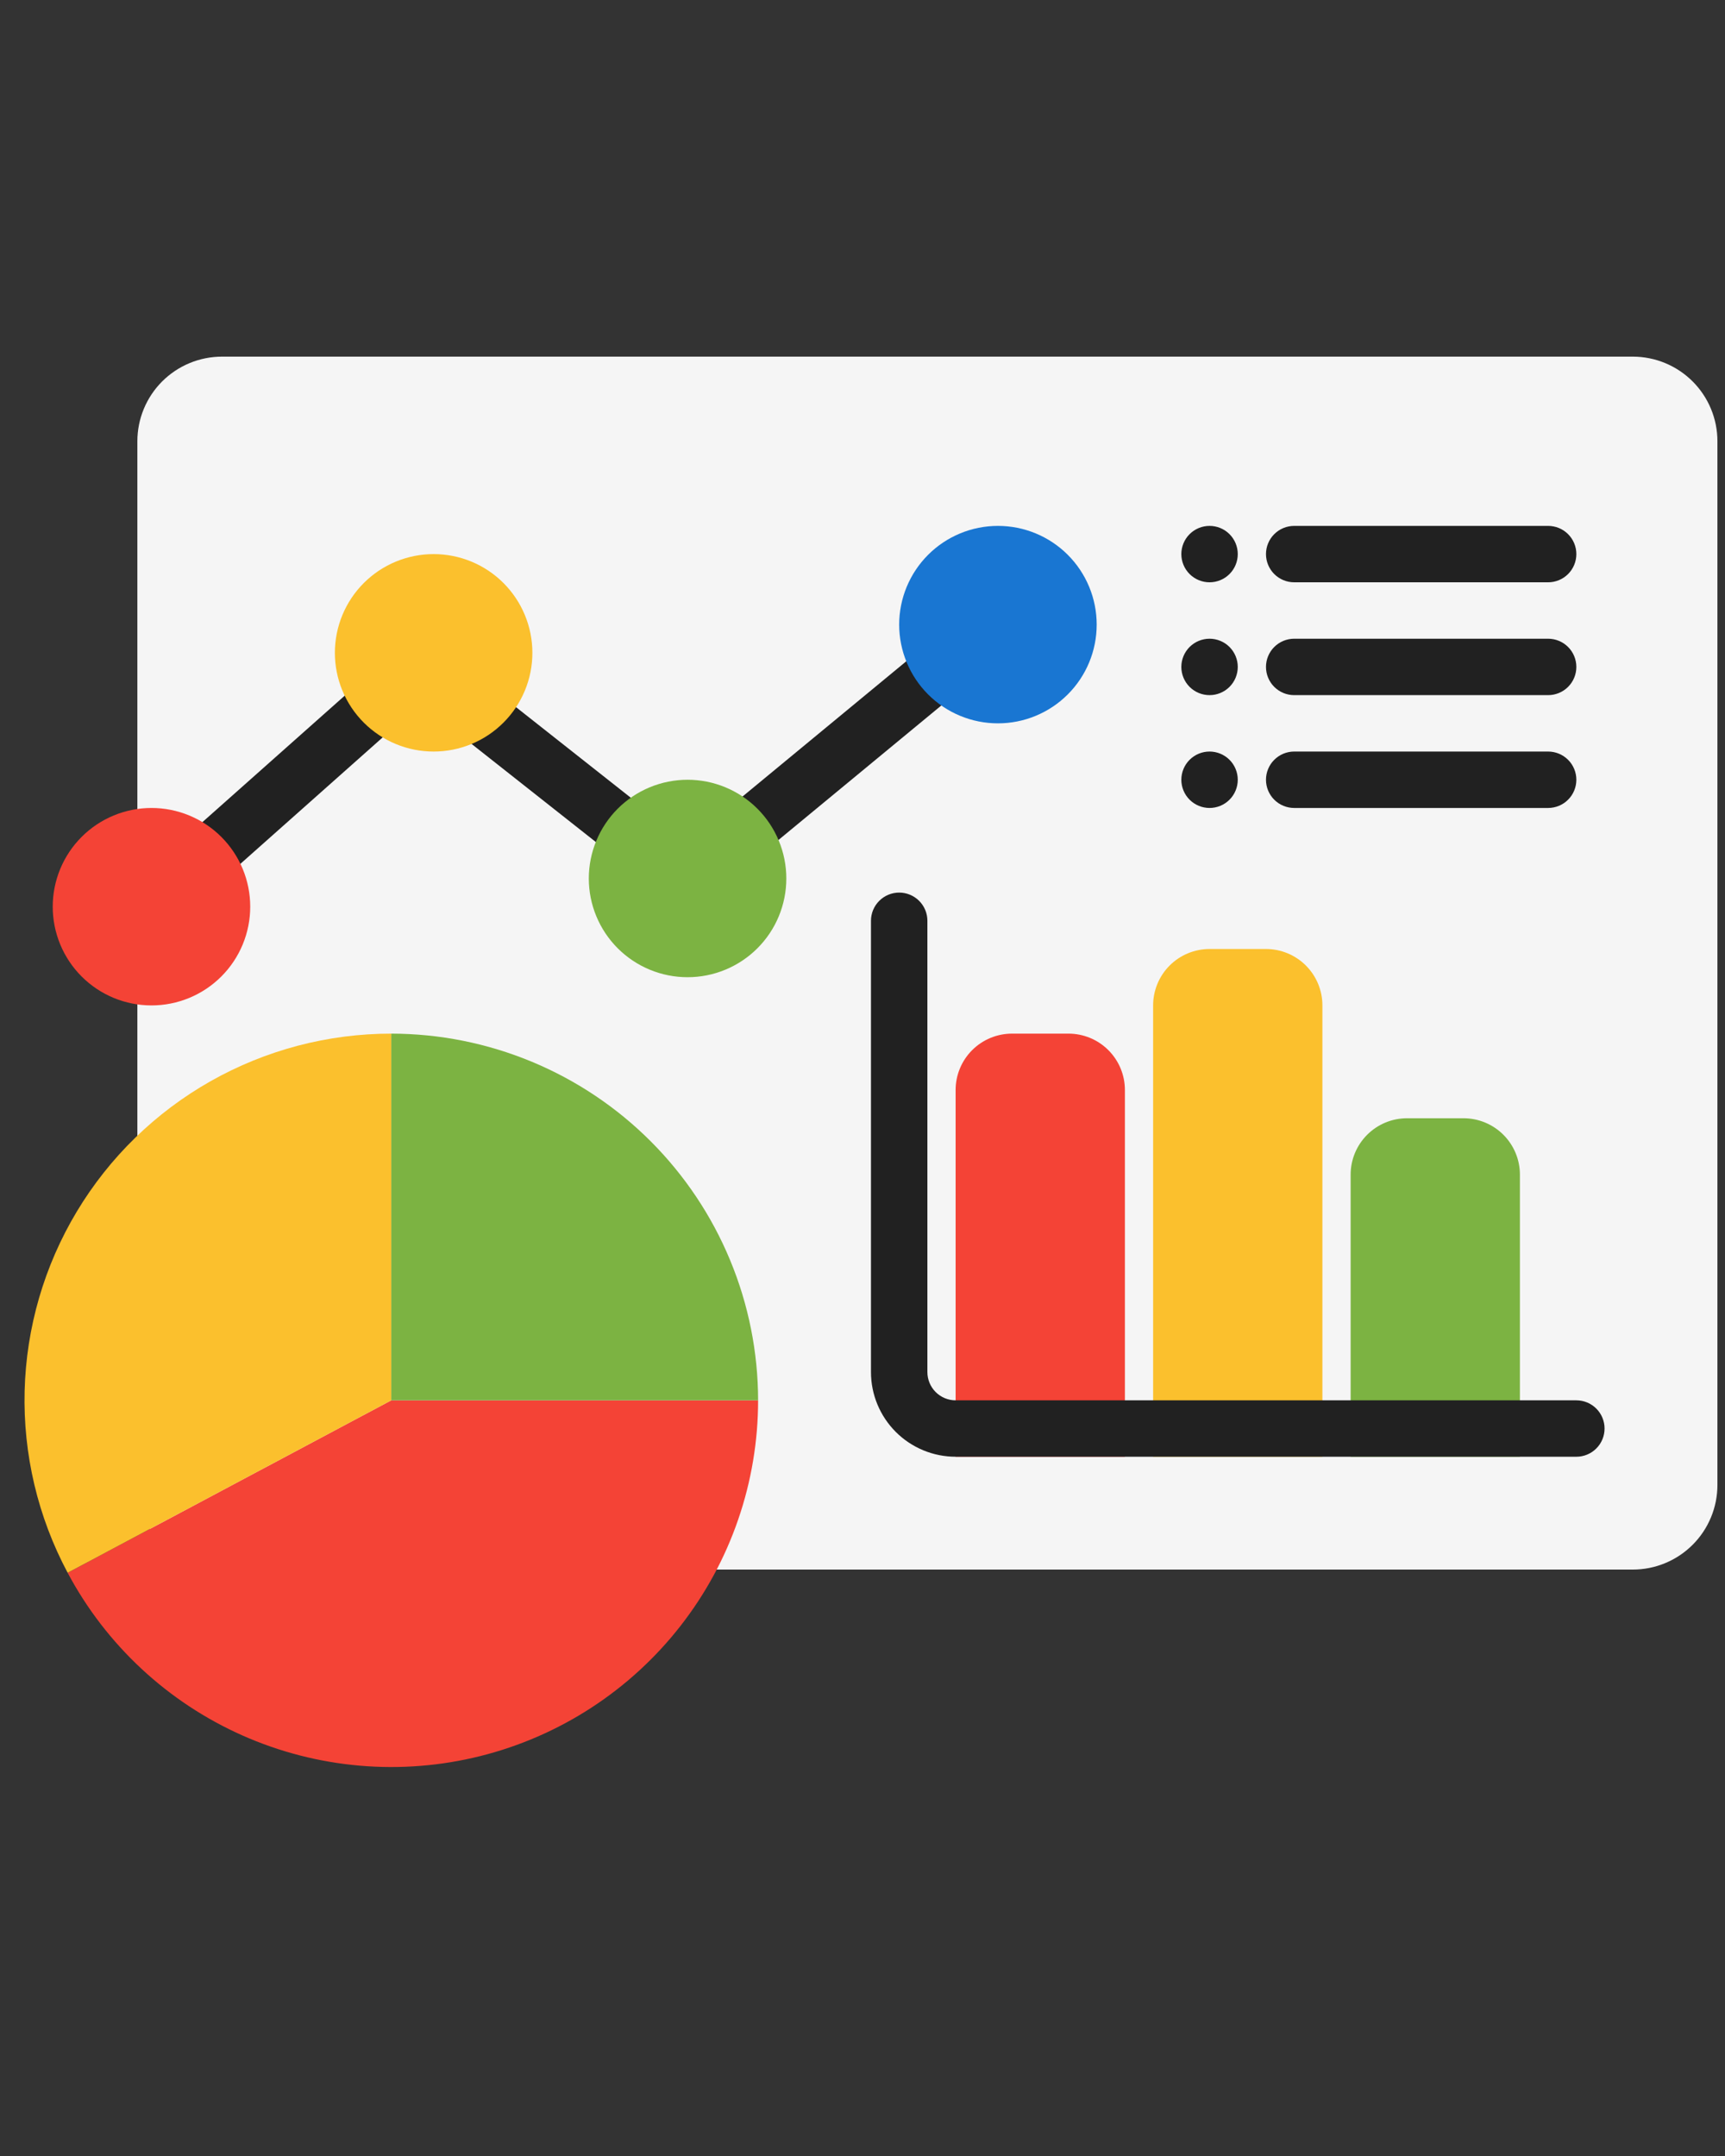
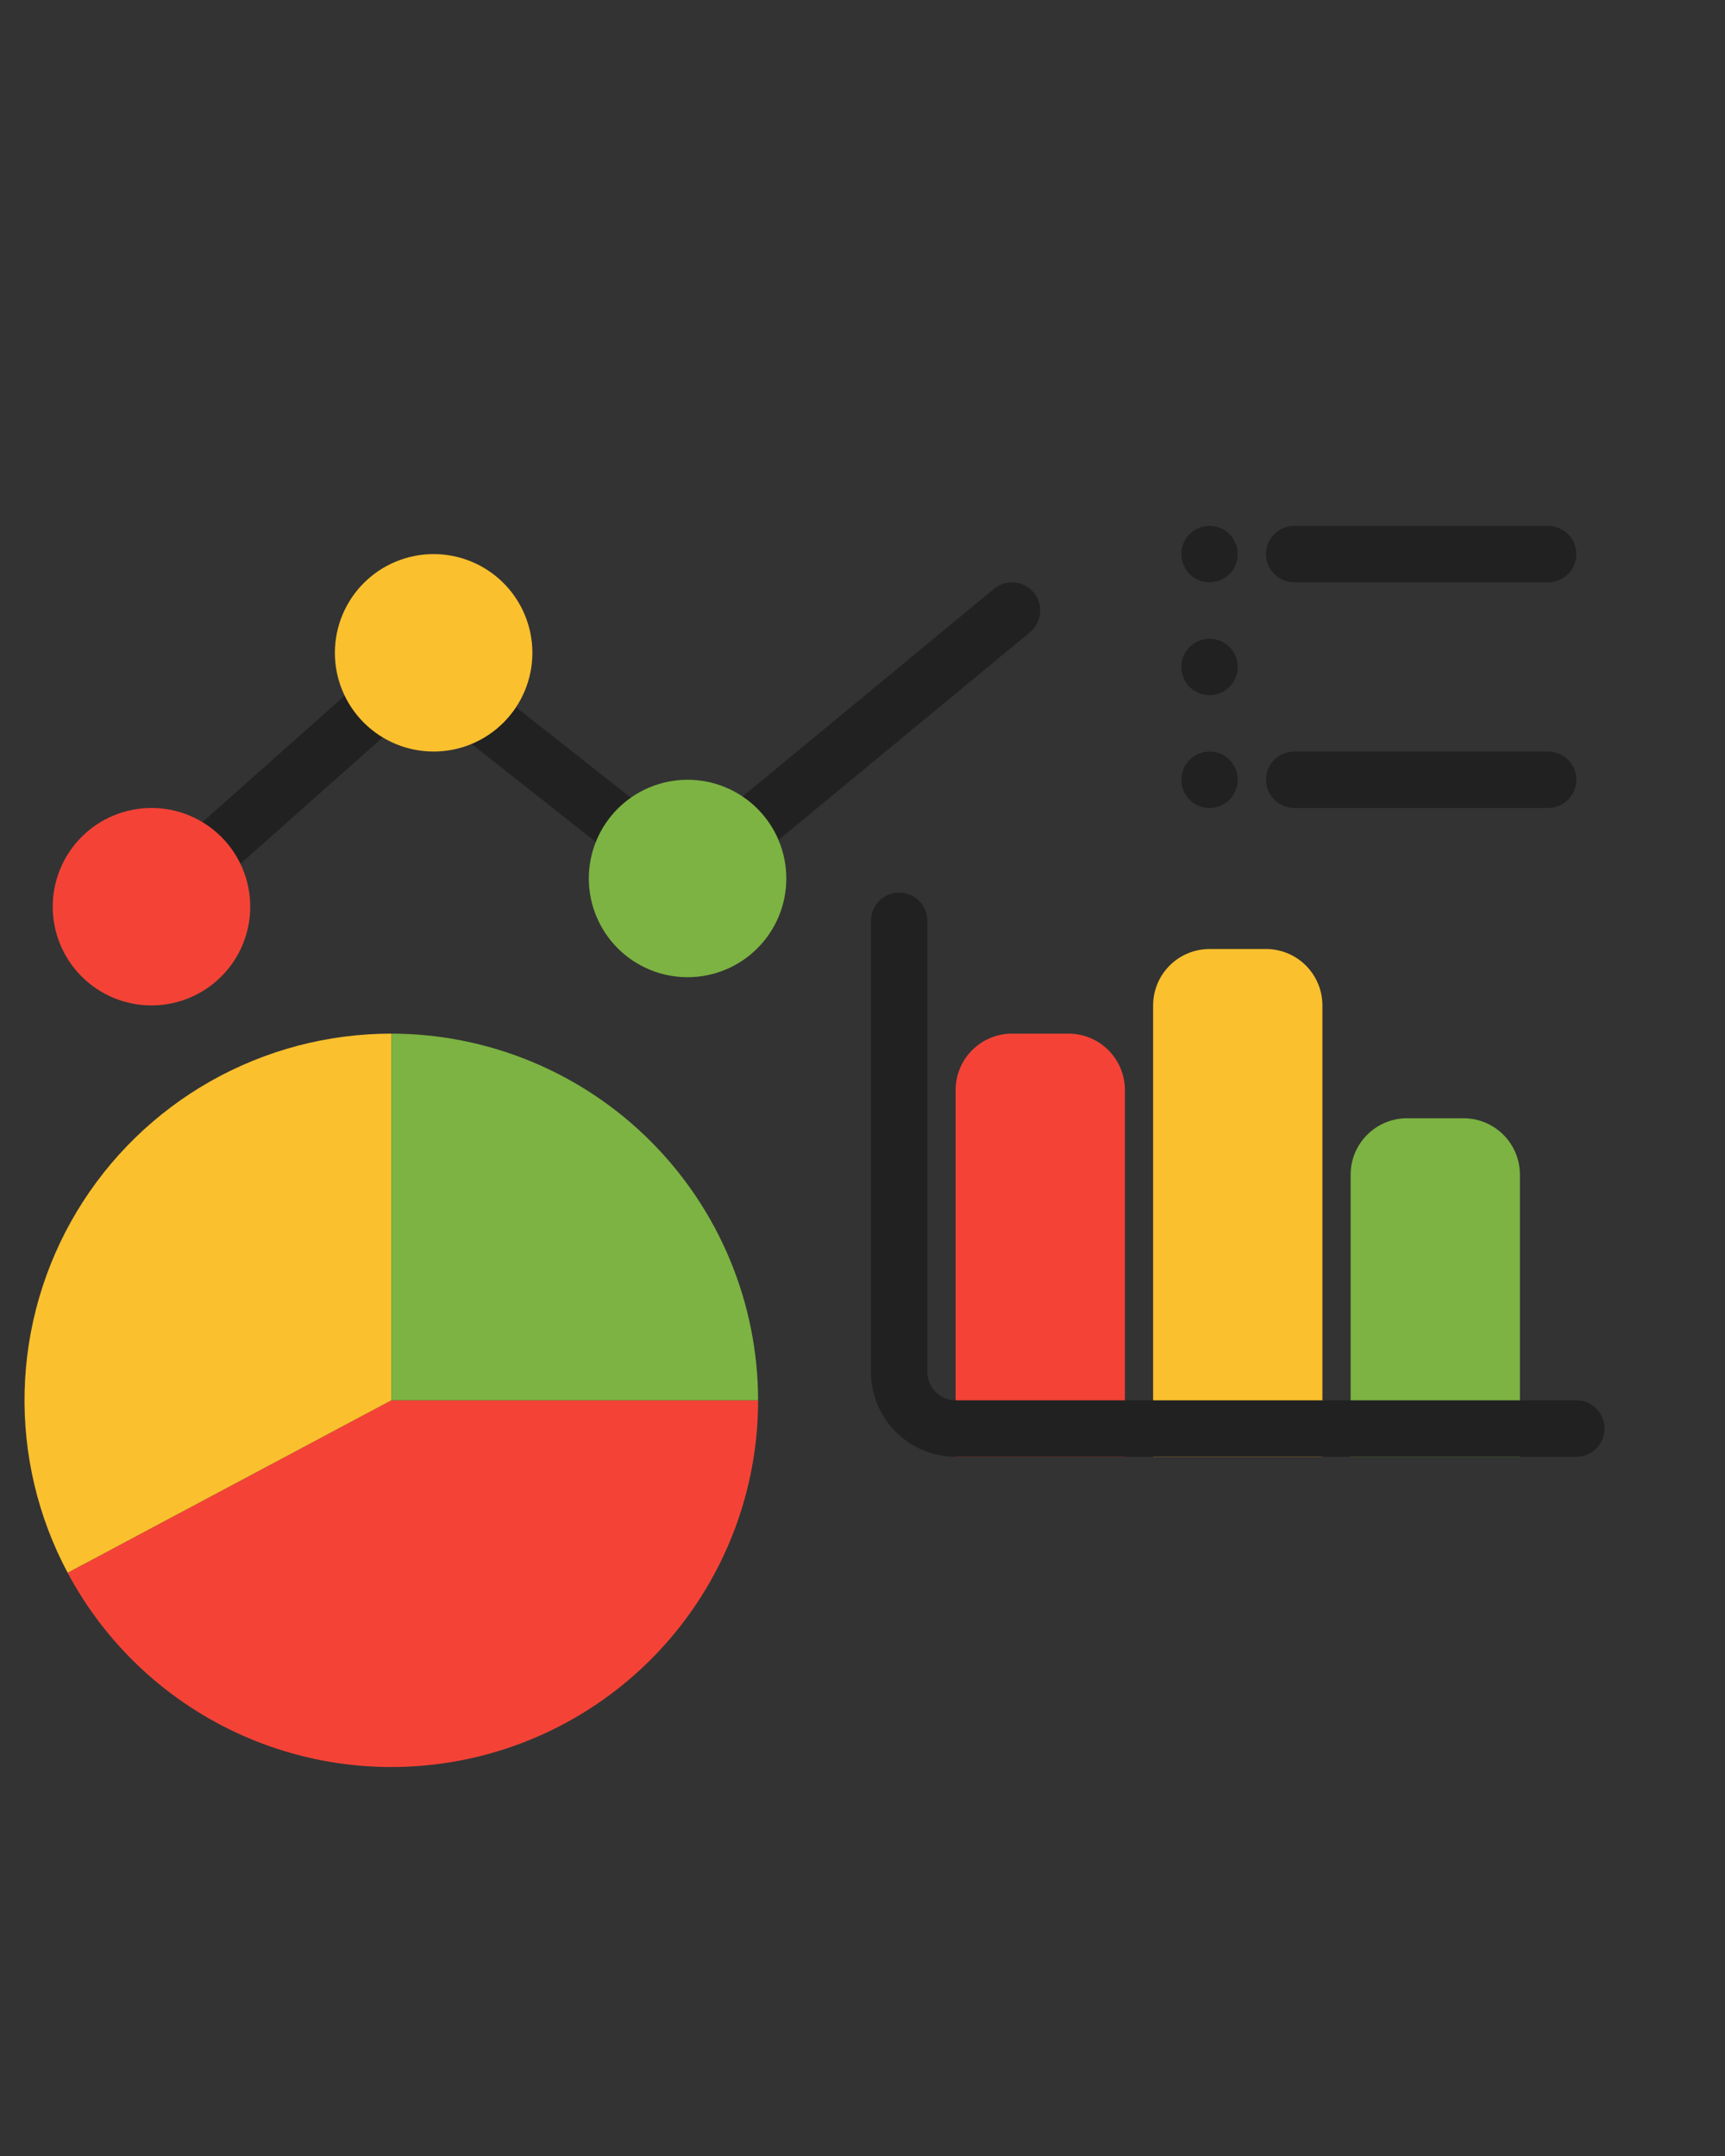
<svg xmlns="http://www.w3.org/2000/svg" width="1080" zoomAndPan="magnify" viewBox="0 0 810 1012.5" height="1350" preserveAspectRatio="xMidYMid meet" version="1.0">
  <rect x="0" y="0" width="810" height="1012.5" fill="#333333" stroke="none" />
  <defs>
    <clipPath id="122402596d">
-       <path d="M 64 167.484 L 807 167.484 L 807 738 L 64 738 Z M 64 167.484 " clip-rule="nonzero" />
-     </clipPath>
+       </clipPath>
  </defs>
  <g clip-path="url(#122402596d)">
    <path fill="#f5f5f5" d="M 104.25 167.484 L 766.695 167.484 C 767.996 167.484 769.297 167.551 770.594 167.676 C 771.887 167.805 773.172 167.996 774.449 168.25 C 775.727 168.504 776.988 168.82 778.234 169.195 C 779.48 169.574 780.703 170.012 781.906 170.512 C 783.109 171.008 784.285 171.566 785.434 172.18 C 786.582 172.793 787.695 173.461 788.777 174.184 C 789.859 174.906 790.906 175.68 791.91 176.508 C 792.918 177.332 793.883 178.207 794.801 179.125 C 795.723 180.047 796.594 181.008 797.422 182.016 C 798.246 183.023 799.02 184.066 799.746 185.148 C 800.469 186.23 801.137 187.344 801.75 188.492 C 802.363 189.641 802.918 190.816 803.418 192.02 C 803.914 193.223 804.355 194.445 804.73 195.691 C 805.109 196.938 805.426 198.195 805.68 199.473 C 805.934 200.75 806.125 202.035 806.25 203.332 C 806.379 204.625 806.441 205.926 806.441 207.227 L 806.441 697.363 C 806.441 698.664 806.379 699.961 806.25 701.258 C 806.125 702.551 805.934 703.836 805.68 705.113 C 805.426 706.391 805.109 707.652 804.73 708.898 C 804.355 710.145 803.914 711.367 803.418 712.57 C 802.918 713.773 802.363 714.945 801.75 716.094 C 801.137 717.242 800.469 718.359 799.746 719.441 C 799.02 720.523 798.246 721.566 797.422 722.574 C 796.594 723.578 795.723 724.543 794.801 725.461 C 793.883 726.383 792.918 727.254 791.91 728.082 C 790.906 728.906 789.859 729.68 788.777 730.406 C 787.695 731.129 786.582 731.797 785.434 732.41 C 784.285 733.023 783.109 733.578 781.906 734.078 C 780.703 734.574 779.48 735.012 778.234 735.391 C 776.988 735.77 775.727 736.086 774.449 736.34 C 773.172 736.594 771.887 736.781 770.594 736.91 C 769.297 737.039 767.996 737.102 766.695 737.102 L 104.25 737.102 C 102.945 737.102 101.648 737.039 100.352 736.91 C 99.059 736.781 97.77 736.594 96.496 736.34 C 95.219 736.086 93.957 735.77 92.711 735.391 C 91.465 735.012 90.242 734.574 89.039 734.078 C 87.836 733.578 86.66 733.023 85.512 732.41 C 84.363 731.797 83.25 731.129 82.168 730.406 C 81.086 729.68 80.039 728.906 79.035 728.082 C 78.027 727.254 77.062 726.383 76.145 725.461 C 75.223 724.543 74.352 723.578 73.523 722.574 C 72.699 721.566 71.926 720.523 71.199 719.441 C 70.477 718.359 69.809 717.242 69.195 716.094 C 68.582 714.945 68.027 713.773 67.527 712.57 C 67.031 711.367 66.59 710.145 66.215 708.898 C 65.836 707.652 65.52 706.391 65.266 705.113 C 65.012 703.836 64.82 702.551 64.695 701.258 C 64.566 699.961 64.504 698.664 64.504 697.363 L 64.504 207.227 C 64.504 205.926 64.566 204.625 64.695 203.332 C 64.82 202.035 65.012 200.75 65.266 199.473 C 65.52 198.195 65.836 196.938 66.215 195.691 C 66.59 194.445 67.031 193.223 67.527 192.02 C 68.027 190.816 68.582 189.641 69.195 188.492 C 69.809 187.344 70.477 186.23 71.199 185.148 C 71.926 184.066 72.699 183.023 73.523 182.016 C 74.352 181.008 75.223 180.047 76.145 179.125 C 77.062 178.207 78.027 177.332 79.035 176.508 C 80.039 175.68 81.086 174.906 82.168 174.184 C 83.25 173.461 84.363 172.793 85.512 172.18 C 86.66 171.566 87.836 171.008 89.039 170.512 C 90.242 170.012 91.465 169.574 92.711 169.195 C 93.957 168.82 95.219 168.504 96.496 168.25 C 97.77 167.996 99.059 167.805 100.352 167.676 C 101.648 167.551 102.945 167.484 104.25 167.484 Z M 104.25 167.484 " fill-opacity="1" fill-rule="nonzero" />
  </g>
  <path fill="#f44336" d="M 501.719 485.41 L 475.219 485.41 C 474.352 485.41 473.484 485.453 472.621 485.539 C 471.758 485.625 470.902 485.75 470.051 485.922 C 469.199 486.09 468.359 486.301 467.527 486.551 C 466.695 486.805 465.883 487.098 465.078 487.43 C 464.277 487.762 463.492 488.129 462.727 488.539 C 461.965 488.949 461.219 489.395 460.496 489.875 C 459.777 490.359 459.082 490.875 458.41 491.426 C 457.738 491.977 457.098 492.559 456.484 493.172 C 455.867 493.785 455.285 494.426 454.734 495.098 C 454.188 495.77 453.668 496.465 453.188 497.188 C 452.703 497.906 452.258 498.652 451.852 499.414 C 451.441 500.18 451.07 500.965 450.738 501.766 C 450.406 502.566 450.113 503.383 449.863 504.215 C 449.609 505.043 449.398 505.887 449.23 506.734 C 449.062 507.586 448.934 508.445 448.848 509.309 C 448.766 510.172 448.723 511.039 448.723 511.906 L 448.723 684.113 L 528.215 684.113 L 528.215 511.906 C 528.215 511.039 528.172 510.172 528.086 509.309 C 528.004 508.445 527.875 507.586 527.707 506.734 C 527.535 505.887 527.324 505.043 527.074 504.215 C 526.82 503.383 526.531 502.566 526.199 501.766 C 525.867 500.965 525.496 500.18 525.086 499.414 C 524.676 498.652 524.23 497.906 523.75 497.188 C 523.266 496.465 522.75 495.77 522.199 495.098 C 521.648 494.426 521.066 493.785 520.453 493.172 C 519.84 492.559 519.199 491.977 518.527 491.426 C 517.855 490.875 517.16 490.359 516.438 489.875 C 515.719 489.395 514.973 488.949 514.207 488.539 C 513.441 488.129 512.66 487.762 511.859 487.43 C 511.055 487.098 510.238 486.805 509.41 486.551 C 508.578 486.301 507.738 486.09 506.887 485.922 C 506.035 485.75 505.18 485.625 504.316 485.539 C 503.449 485.453 502.586 485.41 501.719 485.41 Z M 501.719 485.41 " fill-opacity="1" fill-rule="nonzero" />
  <path fill="#fbc02d" d="M 594.461 445.672 L 567.961 445.672 C 567.094 445.672 566.227 445.715 565.363 445.797 C 564.5 445.883 563.645 446.012 562.793 446.18 C 561.941 446.348 561.102 446.559 560.27 446.812 C 559.441 447.062 558.625 447.355 557.82 447.688 C 557.02 448.02 556.238 448.391 555.473 448.801 C 554.707 449.207 553.961 449.652 553.242 450.137 C 552.52 450.617 551.824 451.133 551.152 451.684 C 550.48 452.234 549.84 452.816 549.227 453.43 C 548.613 454.043 548.031 454.688 547.48 455.355 C 546.93 456.027 546.41 456.723 545.93 457.445 C 545.449 458.168 545.004 458.91 544.594 459.676 C 544.184 460.441 543.812 461.223 543.48 462.027 C 543.148 462.828 542.855 463.645 542.605 464.473 C 542.352 465.305 542.145 466.145 541.973 466.996 C 541.805 467.848 541.676 468.703 541.59 469.566 C 541.508 470.43 541.465 471.297 541.465 472.164 L 541.465 684.113 L 620.957 684.113 L 620.957 472.164 C 620.957 471.297 620.914 470.43 620.832 469.566 C 620.746 468.703 620.617 467.848 620.449 466.996 C 620.277 466.145 620.07 465.305 619.816 464.473 C 619.566 463.645 619.273 462.828 618.941 462.027 C 618.609 461.223 618.238 460.441 617.828 459.676 C 617.418 458.91 616.973 458.168 616.492 457.445 C 616.012 456.723 615.492 456.027 614.941 455.355 C 614.391 454.688 613.809 454.043 613.195 453.43 C 612.582 452.816 611.941 452.234 611.27 451.684 C 610.598 451.133 609.902 450.617 609.18 450.137 C 608.461 449.652 607.715 449.207 606.949 448.801 C 606.184 448.391 605.402 448.02 604.602 447.688 C 603.797 447.355 602.98 447.062 602.152 446.812 C 601.32 446.559 600.48 446.348 599.629 446.18 C 598.777 446.012 597.922 445.883 597.059 445.797 C 596.195 445.715 595.328 445.672 594.461 445.672 Z M 594.461 445.672 " fill-opacity="1" fill-rule="nonzero" />
  <path fill="#7cb342" d="M 687.203 525.152 L 660.703 525.152 C 659.836 525.152 658.973 525.195 658.105 525.281 C 657.242 525.363 656.387 525.492 655.535 525.66 C 654.684 525.832 653.844 526.039 653.012 526.293 C 652.184 526.543 651.367 526.836 650.562 527.168 C 649.762 527.5 648.98 527.871 648.215 528.281 C 647.449 528.688 646.703 529.137 645.984 529.617 C 645.262 530.098 644.566 530.613 643.895 531.164 C 643.223 531.715 642.582 532.297 641.969 532.91 C 641.355 533.523 640.773 534.168 640.223 534.84 C 639.672 535.508 639.156 536.203 638.672 536.926 C 638.191 537.648 637.746 538.391 637.336 539.156 C 636.926 539.922 636.555 540.707 636.223 541.508 C 635.891 542.309 635.602 543.125 635.348 543.953 C 635.098 544.785 634.887 545.625 634.715 546.477 C 634.547 547.328 634.418 548.184 634.336 549.047 C 634.25 549.914 634.207 550.777 634.207 551.645 L 634.207 684.113 L 713.699 684.113 L 713.699 551.645 C 713.699 550.777 713.656 549.914 713.574 549.047 C 713.488 548.184 713.359 547.328 713.191 546.477 C 713.023 545.625 712.812 544.785 712.559 543.953 C 712.309 543.125 712.016 542.309 711.684 541.508 C 711.352 540.707 710.98 539.922 710.57 539.156 C 710.164 538.391 709.715 537.648 709.234 536.926 C 708.754 536.203 708.234 535.508 707.688 534.84 C 707.137 534.168 706.555 533.523 705.938 532.91 C 705.324 532.297 704.684 531.715 704.012 531.164 C 703.34 530.613 702.645 530.098 701.926 529.617 C 701.203 529.137 700.457 528.688 699.695 528.281 C 698.93 527.871 698.145 527.5 697.344 527.168 C 696.539 526.836 695.727 526.543 694.895 526.293 C 694.062 526.039 693.223 525.832 692.371 525.66 C 691.52 525.492 690.664 525.363 689.801 525.281 C 688.938 525.195 688.07 525.152 687.203 525.152 Z M 687.203 525.152 " fill-opacity="1" fill-rule="nonzero" />
  <path fill="#212121" d="M 485.434 278.273 C 484.879 277.602 484.266 276.992 483.59 276.445 C 482.918 275.895 482.195 275.414 481.426 275.008 C 480.66 274.602 479.859 274.273 479.023 274.023 C 478.191 273.773 477.344 273.609 476.477 273.523 C 475.609 273.441 474.746 273.445 473.879 273.535 C 473.016 273.621 472.164 273.793 471.332 274.051 C 470.504 274.305 469.703 274.641 468.938 275.051 C 468.172 275.465 467.453 275.945 466.785 276.5 L 322.668 395.527 L 205.199 302.801 C 204.594 302.324 203.949 301.902 203.27 301.539 C 202.59 301.172 201.883 300.871 201.152 300.629 C 200.418 300.387 199.668 300.211 198.906 300.102 C 198.141 299.988 197.375 299.945 196.602 299.969 C 195.832 299.992 195.066 300.082 194.312 300.238 C 193.555 300.391 192.82 300.613 192.102 300.898 C 191.383 301.184 190.695 301.527 190.039 301.93 C 189.383 302.336 188.766 302.793 188.188 303.305 L 68.945 409.281 C 68.324 409.867 67.762 410.504 67.262 411.199 C 66.762 411.895 66.336 412.629 65.977 413.406 C 65.621 414.184 65.344 414.984 65.141 415.816 C 64.938 416.648 64.82 417.488 64.781 418.344 C 64.742 419.199 64.785 420.047 64.914 420.895 C 65.039 421.738 65.246 422.562 65.531 423.371 C 65.816 424.176 66.18 424.945 66.613 425.684 C 67.047 426.418 67.551 427.105 68.117 427.742 C 68.688 428.383 69.312 428.961 69.992 429.48 C 70.672 429.996 71.395 430.445 72.16 430.824 C 72.93 431.199 73.727 431.5 74.551 431.727 C 75.375 431.949 76.215 432.09 77.066 432.152 C 77.918 432.215 78.77 432.195 79.621 432.09 C 80.469 431.988 81.301 431.805 82.113 431.539 C 82.926 431.277 83.707 430.938 84.453 430.523 C 85.199 430.105 85.902 429.625 86.555 429.074 L 197.496 330.473 L 314.648 422.953 C 315.238 423.422 315.863 423.832 316.523 424.191 C 317.184 424.551 317.871 424.852 318.582 425.094 C 319.293 425.34 320.02 425.52 320.762 425.637 C 321.504 425.754 322.254 425.812 323.004 425.801 C 323.758 425.793 324.5 425.723 325.242 425.586 C 325.98 425.449 326.703 425.25 327.41 424.992 C 328.117 424.734 328.793 424.418 329.445 424.043 C 330.098 423.668 330.715 423.238 331.293 422.762 L 483.656 296.914 C 484.324 296.359 484.938 295.746 485.484 295.074 C 486.035 294.398 486.516 293.68 486.922 292.91 C 487.328 292.145 487.656 291.344 487.906 290.512 C 488.156 289.676 488.324 288.828 488.406 287.961 C 488.488 287.098 488.488 286.23 488.398 285.367 C 488.312 284.5 488.141 283.652 487.883 282.824 C 487.629 281.992 487.297 281.191 486.883 280.426 C 486.473 279.66 485.988 278.945 485.434 278.273 Z M 485.434 278.273 " fill-opacity="1" fill-rule="nonzero" />
  <path fill="#212121" d="M 726.949 273.461 L 607.707 273.461 C 606.84 273.461 605.977 273.375 605.125 273.207 C 604.27 273.035 603.441 272.785 602.637 272.453 C 601.836 272.121 601.07 271.711 600.348 271.23 C 599.625 270.746 598.957 270.195 598.34 269.582 C 597.727 268.965 597.176 268.297 596.691 267.574 C 596.211 266.852 595.801 266.086 595.469 265.285 C 595.137 264.48 594.883 263.652 594.715 262.797 C 594.543 261.945 594.461 261.086 594.461 260.215 C 594.461 259.344 594.543 258.484 594.715 257.629 C 594.883 256.777 595.137 255.949 595.469 255.145 C 595.801 254.34 596.211 253.578 596.691 252.855 C 597.176 252.133 597.727 251.461 598.34 250.848 C 598.957 250.23 599.625 249.684 600.348 249.199 C 601.07 248.715 601.836 248.309 602.637 247.977 C 603.441 247.645 604.27 247.391 605.125 247.223 C 605.977 247.051 606.84 246.969 607.707 246.969 L 726.949 246.969 C 727.82 246.969 728.68 247.051 729.535 247.223 C 730.387 247.391 731.215 247.645 732.02 247.977 C 732.824 248.309 733.586 248.715 734.309 249.199 C 735.035 249.684 735.703 250.23 736.316 250.848 C 736.934 251.461 737.48 252.133 737.965 252.855 C 738.449 253.578 738.855 254.34 739.191 255.145 C 739.523 255.949 739.773 256.777 739.945 257.629 C 740.113 258.484 740.199 259.344 740.199 260.215 C 740.199 261.086 740.113 261.945 739.945 262.797 C 739.773 263.652 739.523 264.48 739.191 265.285 C 738.855 266.086 738.449 266.852 737.965 267.574 C 737.48 268.297 736.934 268.965 736.316 269.582 C 735.703 270.195 735.035 270.746 734.309 271.23 C 733.586 271.711 732.824 272.121 732.02 272.453 C 731.215 272.785 730.387 273.035 729.535 273.207 C 728.68 273.375 727.82 273.461 726.949 273.461 Z M 726.949 273.461 " fill-opacity="1" fill-rule="nonzero" />
  <path fill="#212121" d="M 581.211 260.215 C 581.211 261.086 581.125 261.945 580.957 262.797 C 580.785 263.652 580.535 264.48 580.203 265.285 C 579.871 266.086 579.461 266.852 578.977 267.574 C 578.496 268.297 577.945 268.965 577.332 269.582 C 576.715 270.195 576.047 270.746 575.324 271.23 C 574.598 271.711 573.836 272.121 573.031 272.453 C 572.227 272.785 571.398 273.035 570.547 273.207 C 569.695 273.375 568.832 273.461 567.961 273.461 C 567.094 273.461 566.23 273.375 565.379 273.207 C 564.523 273.035 563.695 272.785 562.891 272.453 C 562.09 272.121 561.324 271.711 560.602 271.23 C 559.879 270.746 559.207 270.195 558.594 269.582 C 557.977 268.965 557.43 268.297 556.945 267.574 C 556.461 266.852 556.055 266.086 555.723 265.285 C 555.387 264.48 555.137 263.652 554.969 262.797 C 554.797 261.945 554.715 261.086 554.715 260.215 C 554.715 259.344 554.797 258.484 554.969 257.629 C 555.137 256.777 555.387 255.949 555.723 255.145 C 556.055 254.34 556.461 253.578 556.945 252.855 C 557.43 252.133 557.977 251.461 558.594 250.848 C 559.207 250.23 559.879 249.684 560.602 249.199 C 561.324 248.715 562.09 248.309 562.891 247.977 C 563.695 247.645 564.523 247.391 565.379 247.223 C 566.23 247.051 567.094 246.969 567.961 246.969 C 568.832 246.969 569.695 247.051 570.547 247.223 C 571.398 247.391 572.227 247.645 573.031 247.977 C 573.836 248.309 574.598 248.715 575.324 249.199 C 576.047 249.684 576.715 250.23 577.332 250.848 C 577.945 251.461 578.496 252.133 578.977 252.855 C 579.461 253.578 579.871 254.34 580.203 255.145 C 580.535 255.949 580.785 256.777 580.957 257.629 C 581.125 258.484 581.211 259.344 581.211 260.215 Z M 581.211 260.215 " fill-opacity="1" fill-rule="nonzero" />
-   <path fill="#212121" d="M 726.949 326.449 L 607.707 326.449 C 606.84 326.449 605.977 326.363 605.125 326.195 C 604.27 326.023 603.441 325.773 602.637 325.441 C 601.836 325.105 601.07 324.699 600.348 324.215 C 599.625 323.734 598.957 323.184 598.34 322.57 C 597.727 321.953 597.176 321.285 596.691 320.562 C 596.211 319.84 595.801 319.074 595.469 318.27 C 595.137 317.469 594.883 316.641 594.715 315.785 C 594.543 314.934 594.461 314.07 594.461 313.203 C 594.461 312.332 594.543 311.469 594.715 310.617 C 594.883 309.766 595.137 308.938 595.469 308.133 C 595.801 307.328 596.211 306.566 596.691 305.844 C 597.176 305.117 597.727 304.449 598.34 303.836 C 598.957 303.219 599.625 302.672 600.348 302.188 C 601.07 301.703 601.836 301.297 602.637 300.965 C 603.441 300.629 604.27 300.379 605.125 300.211 C 605.977 300.039 606.84 299.953 607.707 299.953 L 726.949 299.953 C 727.82 299.953 728.68 300.039 729.535 300.211 C 730.387 300.379 731.215 300.629 732.02 300.965 C 732.824 301.297 733.586 301.703 734.309 302.188 C 735.035 302.672 735.703 303.219 736.316 303.836 C 736.934 304.449 737.48 305.117 737.965 305.844 C 738.449 306.566 738.855 307.328 739.191 308.133 C 739.523 308.938 739.773 309.766 739.945 310.617 C 740.113 311.469 740.199 312.332 740.199 313.203 C 740.199 314.07 740.113 314.934 739.945 315.785 C 739.773 316.641 739.523 317.469 739.191 318.27 C 738.855 319.074 738.449 319.84 737.965 320.562 C 737.48 321.285 736.934 321.953 736.316 322.57 C 735.703 323.184 735.035 323.734 734.309 324.215 C 733.586 324.699 732.824 325.105 732.02 325.441 C 731.215 325.773 730.387 326.023 729.535 326.195 C 728.68 326.363 727.82 326.449 726.949 326.449 Z M 726.949 326.449 " fill-opacity="1" fill-rule="nonzero" />
  <path fill="#212121" d="M 726.949 379.438 L 607.707 379.438 C 606.84 379.438 605.977 379.352 605.125 379.18 C 604.27 379.012 603.441 378.762 602.637 378.43 C 601.836 378.094 601.07 377.688 600.348 377.203 C 599.625 376.719 598.957 376.172 598.34 375.555 C 597.727 374.941 597.176 374.273 596.691 373.551 C 596.211 372.824 595.801 372.062 595.469 371.258 C 595.137 370.453 594.883 369.625 594.715 368.773 C 594.543 367.922 594.461 367.059 594.461 366.188 C 594.461 365.32 594.543 364.457 594.715 363.605 C 594.883 362.75 595.137 361.922 595.469 361.121 C 595.801 360.316 596.211 359.555 596.691 358.828 C 597.176 358.105 597.727 357.438 598.34 356.824 C 598.957 356.207 599.625 355.656 600.348 355.176 C 601.07 354.691 601.836 354.285 602.637 353.949 C 603.441 353.617 604.27 353.367 605.125 353.195 C 605.977 353.027 606.84 352.941 607.707 352.941 L 726.949 352.941 C 727.82 352.941 728.68 353.027 729.535 353.195 C 730.387 353.367 731.215 353.617 732.02 353.949 C 732.824 354.285 733.586 354.691 734.309 355.176 C 735.035 355.656 735.703 356.207 736.316 356.824 C 736.934 357.438 737.48 358.105 737.965 358.828 C 738.449 359.555 738.855 360.316 739.191 361.121 C 739.523 361.922 739.773 362.75 739.945 363.605 C 740.113 364.457 740.199 365.32 740.199 366.188 C 740.199 367.059 740.113 367.922 739.945 368.773 C 739.773 369.625 739.523 370.453 739.191 371.258 C 738.855 372.062 738.449 372.824 737.965 373.551 C 737.48 374.273 736.934 374.941 736.316 375.555 C 735.703 376.172 735.035 376.719 734.309 377.203 C 733.586 377.688 732.824 378.094 732.02 378.43 C 731.215 378.762 730.387 379.012 729.535 379.18 C 728.68 379.352 727.82 379.438 726.949 379.438 Z M 726.949 379.438 " fill-opacity="1" fill-rule="nonzero" />
  <path fill="#212121" d="M 581.211 313.203 C 581.211 314.07 581.125 314.934 580.957 315.785 C 580.785 316.641 580.535 317.469 580.203 318.27 C 579.871 319.074 579.461 319.84 578.977 320.562 C 578.496 321.285 577.945 321.953 577.332 322.57 C 576.715 323.184 576.047 323.734 575.324 324.215 C 574.598 324.699 573.836 325.105 573.031 325.441 C 572.227 325.773 571.398 326.023 570.547 326.195 C 569.695 326.363 568.832 326.449 567.961 326.449 C 567.094 326.449 566.23 326.363 565.379 326.195 C 564.523 326.023 563.695 325.773 562.891 325.441 C 562.09 325.105 561.324 324.699 560.602 324.215 C 559.879 323.734 559.207 323.184 558.594 322.57 C 557.977 321.953 557.43 321.285 556.945 320.562 C 556.461 319.84 556.055 319.074 555.723 318.27 C 555.387 317.469 555.137 316.641 554.969 315.785 C 554.797 314.934 554.715 314.07 554.715 313.203 C 554.715 312.332 554.797 311.469 554.969 310.617 C 555.137 309.766 555.387 308.938 555.723 308.133 C 556.055 307.328 556.461 306.566 556.945 305.844 C 557.43 305.117 557.977 304.449 558.594 303.836 C 559.207 303.219 559.879 302.672 560.602 302.188 C 561.324 301.703 562.09 301.297 562.891 300.965 C 563.695 300.629 564.523 300.379 565.379 300.211 C 566.23 300.039 567.094 299.953 567.961 299.953 C 568.832 299.953 569.695 300.039 570.547 300.211 C 571.398 300.379 572.227 300.629 573.031 300.965 C 573.836 301.297 574.598 301.703 575.324 302.188 C 576.047 302.672 576.715 303.219 577.332 303.836 C 577.945 304.449 578.496 305.117 578.977 305.844 C 579.461 306.566 579.871 307.328 580.203 308.133 C 580.535 308.938 580.785 309.766 580.957 310.617 C 581.125 311.469 581.211 312.332 581.211 313.203 Z M 581.211 313.203 " fill-opacity="1" fill-rule="nonzero" />
  <path fill="#212121" d="M 581.211 366.188 C 581.211 367.059 581.125 367.922 580.957 368.773 C 580.785 369.625 580.535 370.453 580.203 371.258 C 579.871 372.062 579.461 372.824 578.977 373.551 C 578.496 374.273 577.945 374.941 577.332 375.555 C 576.715 376.172 576.047 376.719 575.324 377.203 C 574.598 377.688 573.836 378.094 573.031 378.43 C 572.227 378.762 571.398 379.012 570.547 379.18 C 569.695 379.352 568.832 379.438 567.961 379.438 C 567.094 379.438 566.23 379.352 565.379 379.18 C 564.523 379.012 563.695 378.762 562.891 378.43 C 562.09 378.094 561.324 377.688 560.602 377.203 C 559.879 376.719 559.207 376.172 558.594 375.555 C 557.977 374.941 557.43 374.273 556.945 373.551 C 556.461 372.824 556.055 372.062 555.723 371.258 C 555.387 370.453 555.137 369.625 554.969 368.773 C 554.797 367.922 554.715 367.059 554.715 366.188 C 554.715 365.32 554.797 364.457 554.969 363.605 C 555.137 362.75 555.387 361.922 555.723 361.121 C 556.055 360.316 556.461 359.555 556.945 358.828 C 557.43 358.105 557.977 357.438 558.594 356.824 C 559.207 356.207 559.879 355.656 560.602 355.176 C 561.324 354.691 562.09 354.285 562.891 353.949 C 563.695 353.617 564.523 353.367 565.379 353.195 C 566.23 353.027 567.094 352.941 567.961 352.941 C 568.832 352.941 569.695 353.027 570.547 353.195 C 571.398 353.367 572.227 353.617 573.031 353.949 C 573.836 354.285 574.598 354.691 575.324 355.176 C 576.047 355.656 576.715 356.207 577.332 356.824 C 577.945 357.438 578.496 358.105 578.977 358.828 C 579.461 359.555 579.871 360.316 580.203 361.121 C 580.535 361.922 580.785 362.75 580.957 363.605 C 581.125 364.457 581.211 365.32 581.211 366.188 Z M 581.211 366.188 " fill-opacity="1" fill-rule="nonzero" />
  <path fill="#f44336" d="M 183.742 657.621 L 31.762 738.609 C 32.883 740.707 34.043 742.781 35.246 744.836 C 36.453 746.887 37.699 748.91 38.988 750.91 C 40.277 752.91 41.605 754.883 42.977 756.828 C 44.348 758.773 45.758 760.688 47.207 762.574 C 48.66 764.461 50.148 766.316 51.672 768.141 C 53.199 769.965 54.766 771.754 56.367 773.516 C 57.965 775.273 59.605 777 61.277 778.691 C 62.949 780.383 64.656 782.039 66.398 783.66 C 68.137 785.281 69.914 786.867 71.719 788.414 C 73.527 789.961 75.363 791.473 77.234 792.941 C 79.105 794.414 81.004 795.848 82.934 797.238 C 84.863 798.633 86.816 799.984 88.805 801.297 C 90.789 802.605 92.801 803.875 94.836 805.105 C 96.875 806.332 98.938 807.52 101.023 808.66 C 103.109 809.805 105.219 810.902 107.352 811.957 C 109.484 813.016 111.637 814.023 113.812 814.992 C 115.988 815.957 118.18 816.879 120.391 817.754 C 122.605 818.629 124.836 819.457 127.082 820.238 C 129.328 821.023 131.59 821.758 133.867 822.449 C 136.145 823.137 138.434 823.777 140.738 824.371 C 143.043 824.969 145.359 825.512 147.684 826.012 C 150.012 826.512 152.348 826.961 154.691 827.359 C 157.035 827.762 159.391 828.117 161.75 828.418 C 164.109 828.723 166.473 828.977 168.844 829.184 C 171.215 829.391 173.59 829.547 175.965 829.656 C 178.34 829.762 180.719 829.82 183.098 829.828 C 185.477 829.84 187.855 829.797 190.234 829.711 C 192.613 829.621 194.988 829.48 197.359 829.293 C 199.73 829.105 202.098 828.867 204.461 828.582 C 206.82 828.297 209.176 827.961 211.523 827.578 C 213.871 827.195 216.211 826.762 218.543 826.281 C 220.871 825.801 223.191 825.273 225.5 824.695 C 227.809 824.121 230.105 823.496 232.387 822.824 C 234.668 822.152 236.938 821.434 239.188 820.668 C 241.441 819.902 243.676 819.09 245.895 818.23 C 248.113 817.375 250.316 816.469 252.496 815.52 C 254.68 814.57 256.84 813.574 258.98 812.535 C 261.121 811.496 263.238 810.414 265.332 809.289 C 267.43 808.16 269.5 806.992 271.547 805.777 C 273.594 804.566 275.613 803.312 277.609 802.016 C 279.605 800.719 281.57 799.383 283.512 798.004 C 285.449 796.625 287.359 795.207 289.242 793.75 C 291.121 792.293 292.973 790.801 294.793 789.266 C 296.609 787.73 298.395 786.16 300.148 784.555 C 301.902 782.945 303.621 781.301 305.309 779.621 C 306.992 777.945 308.645 776.23 310.258 774.484 C 311.875 772.734 313.449 770.957 314.992 769.145 C 316.531 767.332 318.035 765.488 319.5 763.613 C 320.965 761.738 322.387 759.832 323.773 757.898 C 325.16 755.965 326.504 754.004 327.809 752.012 C 329.113 750.023 330.375 748.008 331.594 745.965 C 332.816 743.922 333.992 741.855 335.129 739.766 C 336.262 737.676 337.352 735.562 338.398 733.426 C 339.449 731.289 340.449 729.133 341.406 726.953 C 342.367 724.777 343.277 722.578 344.145 720.363 C 345.012 718.148 345.832 715.918 346.605 713.668 C 347.379 711.418 348.109 709.152 348.789 706.875 C 349.469 704.594 350.102 702.301 350.688 699.996 C 351.273 697.691 351.809 695.371 352.297 693.043 C 352.789 690.715 353.227 688.379 353.621 686.031 C 354.012 683.688 354.355 681.332 354.652 678.973 C 354.945 676.613 355.191 674.246 355.391 671.875 C 355.586 669.504 355.734 667.133 355.832 664.754 C 355.93 662.379 355.98 660 355.98 657.621 Z M 183.742 657.621 " fill-opacity="1" fill-rule="nonzero" />
  <path fill="#fbc02d" d="M 183.742 485.41 C 180.043 485.41 176.352 485.527 172.66 485.766 C 168.969 486.004 165.289 486.359 161.621 486.832 C 157.957 487.309 154.309 487.898 150.676 488.609 C 147.047 489.316 143.445 490.141 139.867 491.082 C 136.293 492.023 132.75 493.082 129.242 494.25 C 125.734 495.418 122.266 496.699 118.84 498.094 C 115.414 499.484 112.039 500.988 108.711 502.598 C 105.379 504.207 102.105 505.926 98.887 507.746 C 95.672 509.566 92.516 511.488 89.418 513.516 C 86.324 515.539 83.297 517.66 80.34 519.879 C 77.383 522.098 74.5 524.41 71.691 526.816 C 68.883 529.223 66.152 531.715 63.508 534.297 C 60.859 536.879 58.297 539.539 55.82 542.285 C 53.344 545.031 50.957 547.855 48.664 550.754 C 46.367 553.656 44.168 556.625 42.066 559.668 C 39.965 562.707 37.961 565.812 36.059 568.984 C 34.152 572.156 32.355 575.383 30.66 578.668 C 28.965 581.957 27.379 585.293 25.898 588.68 C 24.418 592.07 23.047 595.504 21.789 598.98 C 20.531 602.457 19.387 605.969 18.352 609.52 C 17.32 613.07 16.402 616.648 15.602 620.262 C 14.801 623.871 14.113 627.5 13.547 631.156 C 12.98 634.809 12.531 638.477 12.199 642.16 C 11.867 645.84 11.656 649.531 11.562 653.227 C 11.469 656.926 11.492 660.621 11.637 664.312 C 11.781 668.008 12.047 671.695 12.43 675.371 C 12.809 679.051 13.309 682.711 13.93 686.355 C 14.547 690.004 15.281 693.625 16.133 697.223 C 16.984 700.82 17.949 704.387 19.031 707.926 C 20.113 711.461 21.305 714.957 22.613 718.418 C 23.918 721.875 25.336 725.289 26.863 728.656 C 28.391 732.023 30.023 735.34 31.762 738.602 L 183.742 657.621 Z M 183.742 485.41 " fill-opacity="1" fill-rule="nonzero" />
  <path fill="#7cb342" d="M 183.742 485.41 L 183.742 657.621 L 355.98 657.621 C 355.977 654.805 355.902 651.988 355.762 649.172 C 355.621 646.359 355.41 643.551 355.133 640.746 C 354.852 637.945 354.504 635.148 354.09 632.363 C 353.672 629.574 353.191 626.801 352.637 624.039 C 352.086 621.273 351.465 618.527 350.777 615.793 C 350.094 613.062 349.34 610.348 348.52 607.652 C 347.699 604.957 346.812 602.281 345.863 599.629 C 344.91 596.98 343.895 594.352 342.816 591.75 C 341.738 589.148 340.594 586.574 339.387 584.027 C 338.18 581.48 336.914 578.965 335.586 576.48 C 334.254 573.996 332.867 571.547 331.418 569.129 C 329.965 566.715 328.457 564.336 326.891 561.992 C 325.328 559.648 323.703 557.348 322.023 555.086 C 320.344 552.82 318.613 550.602 316.824 548.426 C 315.035 546.246 313.195 544.113 311.305 542.027 C 309.41 539.938 307.469 537.898 305.477 535.906 C 303.484 533.914 301.441 531.973 299.355 530.078 C 297.266 528.188 295.133 526.348 292.957 524.559 C 290.777 522.773 288.559 521.039 286.293 519.359 C 284.031 517.68 281.73 516.059 279.387 514.492 C 277.043 512.926 274.664 511.418 272.246 509.969 C 269.832 508.52 267.379 507.133 264.895 505.801 C 262.41 504.473 259.895 503.207 257.348 502 C 254.801 500.793 252.227 499.652 249.625 498.57 C 247.023 497.492 244.395 496.477 241.742 495.527 C 239.09 494.574 236.414 493.691 233.719 492.871 C 231.023 492.051 228.309 491.297 225.574 490.609 C 222.844 489.922 220.094 489.305 217.332 488.754 C 214.566 488.199 211.793 487.715 209.004 487.301 C 206.219 486.883 203.422 486.535 200.617 486.258 C 197.816 485.98 195.004 485.77 192.191 485.629 C 189.375 485.488 186.559 485.414 183.742 485.41 Z M 183.742 485.41 " fill-opacity="1" fill-rule="nonzero" />
  <path fill="#212121" d="M 740.199 684.113 L 448.723 684.113 C 447.422 684.113 446.121 684.047 444.828 683.918 C 443.531 683.789 442.246 683.598 440.969 683.344 C 439.695 683.09 438.434 682.773 437.188 682.395 C 435.941 682.016 434.719 681.578 433.52 681.078 C 432.316 680.578 431.141 680.023 429.992 679.41 C 428.848 678.797 427.73 678.125 426.648 677.402 C 425.566 676.68 424.523 675.906 423.52 675.082 C 422.512 674.254 421.551 673.383 420.629 672.461 C 419.707 671.543 418.836 670.578 418.012 669.574 C 417.184 668.566 416.41 667.523 415.688 666.441 C 414.965 665.359 414.293 664.246 413.68 663.098 C 413.066 661.953 412.512 660.777 412.012 659.574 C 411.512 658.375 411.074 657.148 410.695 655.906 C 410.316 654.66 410 653.398 409.746 652.125 C 409.492 650.848 409.297 649.562 409.172 648.27 C 409.043 646.973 408.977 645.676 408.977 644.375 L 408.977 432.422 C 408.977 431.555 409.059 430.691 409.23 429.84 C 409.398 428.984 409.648 428.156 409.984 427.355 C 410.316 426.551 410.723 425.789 411.207 425.062 C 411.691 424.34 412.238 423.672 412.855 423.059 C 413.469 422.441 414.141 421.891 414.863 421.41 C 415.586 420.926 416.352 420.52 417.152 420.184 C 417.957 419.852 418.785 419.602 419.641 419.43 C 420.492 419.262 421.355 419.176 422.223 419.176 C 423.094 419.176 423.957 419.262 424.809 419.43 C 425.66 419.602 426.488 419.852 427.293 420.184 C 428.098 420.52 428.859 420.926 429.586 421.41 C 430.309 421.891 430.977 422.441 431.594 423.059 C 432.207 423.672 432.758 424.34 433.238 425.062 C 433.723 425.789 434.133 426.551 434.465 427.355 C 434.797 428.156 435.047 428.984 435.219 429.84 C 435.387 430.691 435.473 431.555 435.473 432.422 L 435.473 644.375 C 435.473 645.242 435.559 646.105 435.73 646.957 C 435.898 647.809 436.152 648.637 436.484 649.441 C 436.816 650.246 437.227 651.008 437.711 651.73 C 438.191 652.453 438.742 653.121 439.355 653.738 C 439.973 654.352 440.641 654.902 441.363 655.383 C 442.086 655.867 442.852 656.277 443.652 656.609 C 444.457 656.941 445.285 657.195 446.137 657.363 C 446.992 657.535 447.852 657.621 448.723 657.621 L 740.199 657.621 C 741.066 657.621 741.93 657.707 742.781 657.875 C 743.637 658.043 744.465 658.297 745.27 658.629 C 746.07 658.961 746.836 659.371 747.559 659.852 C 748.281 660.336 748.953 660.887 749.566 661.5 C 750.184 662.117 750.73 662.785 751.215 663.508 C 751.699 664.23 752.105 664.996 752.438 665.797 C 752.77 666.602 753.023 667.43 753.191 668.281 C 753.363 669.137 753.445 669.996 753.445 670.867 C 753.445 671.738 753.363 672.598 753.191 673.453 C 753.023 674.305 752.77 675.133 752.438 675.938 C 752.105 676.742 751.699 677.504 751.215 678.227 C 750.73 678.949 750.184 679.621 749.566 680.234 C 748.953 680.848 748.281 681.398 747.559 681.883 C 746.836 682.363 746.07 682.773 745.27 683.105 C 744.465 683.438 743.637 683.691 742.781 683.859 C 741.93 684.031 741.066 684.113 740.199 684.113 Z M 740.199 684.113 " fill-opacity="1" fill-rule="nonzero" />
  <path fill="#f44336" d="M 117.496 425.801 C 117.496 427.32 117.422 428.832 117.273 430.344 C 117.125 431.855 116.902 433.355 116.605 434.844 C 116.312 436.336 115.941 437.805 115.5 439.258 C 115.059 440.711 114.551 442.141 113.969 443.543 C 113.387 444.945 112.738 446.316 112.023 447.656 C 111.305 448.996 110.527 450.297 109.684 451.559 C 108.84 452.82 107.934 454.039 106.973 455.215 C 106.008 456.387 104.988 457.512 103.918 458.586 C 102.844 459.66 101.719 460.676 100.543 461.641 C 99.371 462.602 98.152 463.508 96.891 464.352 C 95.625 465.195 94.324 465.973 92.984 466.691 C 91.645 467.406 90.273 468.055 88.871 468.637 C 87.469 469.215 86.039 469.727 84.586 470.168 C 83.133 470.609 81.664 470.977 80.172 471.273 C 78.684 471.57 77.184 471.793 75.672 471.941 C 74.16 472.09 72.645 472.164 71.125 472.164 C 69.609 472.164 68.094 472.09 66.582 471.941 C 65.07 471.793 63.57 471.57 62.078 471.273 C 60.59 470.977 59.117 470.609 57.664 470.168 C 56.211 469.727 54.785 469.215 53.383 468.637 C 51.977 468.055 50.605 467.406 49.266 466.691 C 47.93 465.973 46.625 465.195 45.363 464.352 C 44.102 463.508 42.883 462.602 41.707 461.641 C 40.535 460.676 39.41 459.66 38.336 458.586 C 37.262 457.512 36.246 456.387 35.281 455.215 C 34.316 454.039 33.414 452.82 32.57 451.559 C 31.727 450.297 30.945 448.996 30.23 447.656 C 29.516 446.316 28.867 444.945 28.285 443.543 C 27.703 442.141 27.191 440.711 26.754 439.258 C 26.312 437.805 25.941 436.336 25.645 434.844 C 25.352 433.355 25.129 431.855 24.98 430.344 C 24.828 428.832 24.754 427.32 24.754 425.801 C 24.754 424.281 24.828 422.766 24.98 421.254 C 25.129 419.746 25.352 418.246 25.645 416.754 C 25.941 415.266 26.312 413.793 26.754 412.34 C 27.191 410.887 27.703 409.461 28.285 408.059 C 28.867 406.656 29.516 405.285 30.23 403.945 C 30.945 402.605 31.727 401.305 32.57 400.043 C 33.414 398.777 34.316 397.562 35.281 396.387 C 36.246 395.215 37.262 394.09 38.336 393.016 C 39.41 391.941 40.535 390.922 41.707 389.961 C 42.883 388.996 44.102 388.094 45.363 387.25 C 46.625 386.406 47.93 385.625 49.266 384.91 C 50.605 384.195 51.977 383.547 53.383 382.965 C 54.785 382.383 56.211 381.875 57.664 381.434 C 59.117 380.992 60.59 380.625 62.078 380.328 C 63.57 380.031 65.07 379.809 66.582 379.66 C 68.094 379.512 69.609 379.438 71.125 379.438 C 72.645 379.438 74.16 379.512 75.672 379.66 C 77.184 379.809 78.684 380.031 80.172 380.328 C 81.664 380.625 83.133 380.992 84.586 381.434 C 86.039 381.875 87.469 382.383 88.871 382.965 C 90.273 383.547 91.645 384.195 92.984 384.91 C 94.324 385.625 95.625 386.406 96.891 387.25 C 98.152 388.094 99.371 388.996 100.543 389.961 C 101.719 390.922 102.844 391.941 103.918 393.016 C 104.988 394.09 106.008 395.215 106.973 396.387 C 107.934 397.562 108.84 398.777 109.684 400.043 C 110.527 401.305 111.305 402.605 112.023 403.945 C 112.738 405.285 113.387 406.656 113.969 408.059 C 114.551 409.461 115.059 410.887 115.5 412.34 C 115.941 413.793 116.312 415.266 116.605 416.754 C 116.902 418.246 117.125 419.746 117.273 421.254 C 117.422 422.766 117.496 424.281 117.496 425.801 Z M 117.496 425.801 " fill-opacity="1" fill-rule="nonzero" />
  <path fill="#fbc02d" d="M 249.988 306.578 C 249.988 308.098 249.914 309.613 249.766 311.121 C 249.613 312.633 249.395 314.133 249.098 315.625 C 248.801 317.113 248.43 318.586 247.992 320.035 C 247.551 321.488 247.039 322.918 246.457 324.32 C 245.875 325.723 245.227 327.094 244.512 328.434 C 243.797 329.773 243.016 331.074 242.172 332.336 C 241.328 333.598 240.426 334.816 239.461 335.992 C 238.496 337.164 237.48 338.289 236.406 339.363 C 235.332 340.438 234.207 341.453 233.035 342.418 C 231.859 343.383 230.641 344.285 229.379 345.129 C 228.117 345.973 226.816 346.754 225.477 347.469 C 224.137 348.184 222.766 348.832 221.363 349.414 C 219.957 349.996 218.531 350.504 217.078 350.945 C 215.625 351.387 214.152 351.754 212.664 352.051 C 211.172 352.348 209.672 352.57 208.16 352.719 C 206.648 352.867 205.133 352.941 203.617 352.941 C 202.098 352.941 200.582 352.867 199.07 352.719 C 197.559 352.57 196.059 352.348 194.57 352.051 C 193.078 351.754 191.609 351.387 190.156 350.945 C 188.703 350.504 187.273 349.996 185.871 349.414 C 184.469 348.832 183.098 348.184 181.758 347.469 C 180.418 346.754 179.117 345.973 177.852 345.129 C 176.59 344.285 175.371 343.383 174.199 342.418 C 173.023 341.453 171.902 340.438 170.828 339.363 C 169.754 338.289 168.734 337.164 167.77 335.992 C 166.809 334.816 165.902 333.598 165.059 332.336 C 164.215 331.074 163.438 329.773 162.719 328.434 C 162.004 327.094 161.355 325.723 160.773 324.32 C 160.191 322.918 159.684 321.488 159.242 320.035 C 158.801 318.586 158.434 317.113 158.137 315.625 C 157.84 314.133 157.617 312.633 157.469 311.121 C 157.32 309.613 157.246 308.098 157.246 306.578 C 157.246 305.059 157.32 303.547 157.469 302.035 C 157.617 300.523 157.84 299.023 158.137 297.531 C 158.434 296.043 158.801 294.574 159.242 293.121 C 159.684 291.668 160.191 290.238 160.773 288.836 C 161.355 287.434 162.004 286.062 162.719 284.723 C 163.438 283.383 164.215 282.082 165.059 280.82 C 165.902 279.559 166.809 278.34 167.77 277.164 C 168.734 275.992 169.754 274.867 170.828 273.793 C 171.902 272.719 173.023 271.703 174.199 270.738 C 175.371 269.773 176.59 268.871 177.852 268.027 C 179.117 267.184 180.418 266.406 181.758 265.688 C 183.098 264.973 184.469 264.324 185.871 263.742 C 187.273 263.164 188.703 262.652 190.156 262.211 C 191.609 261.77 193.078 261.402 194.57 261.105 C 196.059 260.809 197.559 260.586 199.07 260.438 C 200.582 260.289 202.098 260.215 203.617 260.215 C 205.133 260.215 206.648 260.289 208.16 260.438 C 209.672 260.586 211.172 260.809 212.664 261.105 C 214.152 261.402 215.625 261.77 217.078 262.211 C 218.531 262.652 219.957 263.164 221.363 263.742 C 222.766 264.324 224.137 264.973 225.477 265.688 C 226.816 266.406 228.117 267.184 229.379 268.027 C 230.641 268.871 231.859 269.773 233.035 270.738 C 234.207 271.703 235.332 272.719 236.406 273.793 C 237.48 274.867 238.496 275.992 239.461 277.164 C 240.426 278.34 241.328 279.559 242.172 280.82 C 243.016 282.082 243.797 283.383 244.512 284.723 C 245.227 286.062 245.875 287.434 246.457 288.836 C 247.039 290.238 247.551 291.668 247.992 293.121 C 248.43 294.574 248.801 296.043 249.098 297.531 C 249.395 299.023 249.613 300.523 249.766 302.035 C 249.914 303.547 249.988 305.059 249.988 306.578 Z M 249.988 306.578 " fill-opacity="1" fill-rule="nonzero" />
-   <path fill="#1976d2" d="M 514.965 293.332 C 514.965 294.852 514.891 296.363 514.742 297.875 C 514.594 299.387 514.371 300.887 514.074 302.375 C 513.777 303.867 513.41 305.336 512.969 306.789 C 512.527 308.242 512.016 309.672 511.438 311.074 C 510.855 312.477 510.207 313.848 509.492 315.188 C 508.773 316.527 507.996 317.828 507.152 319.09 C 506.309 320.352 505.402 321.57 504.441 322.746 C 503.477 323.918 502.457 325.043 501.383 326.117 C 500.309 327.191 499.188 328.207 498.012 329.172 C 496.84 330.133 495.621 331.039 494.355 331.883 C 493.094 332.727 491.793 333.504 490.453 334.223 C 489.113 334.938 487.742 335.586 486.34 336.168 C 484.938 336.746 483.508 337.258 482.055 337.699 C 480.602 338.141 479.133 338.508 477.641 338.805 C 476.152 339.102 474.652 339.324 473.141 339.473 C 471.629 339.621 470.113 339.695 468.594 339.695 C 467.078 339.695 465.562 339.621 464.051 339.473 C 462.539 339.324 461.039 339.102 459.547 338.805 C 458.059 338.508 456.586 338.141 455.133 337.699 C 453.68 337.258 452.254 336.746 450.848 336.168 C 449.445 335.586 448.074 334.938 446.734 334.223 C 445.395 333.504 444.094 332.727 442.832 331.883 C 441.57 331.039 440.352 330.133 439.176 329.172 C 438.004 328.207 436.879 327.191 435.805 326.117 C 434.73 325.043 433.715 323.918 432.75 322.746 C 431.785 321.57 430.883 320.352 430.039 319.09 C 429.195 317.828 428.414 316.527 427.699 315.188 C 426.984 313.848 426.336 312.477 425.754 311.074 C 425.172 309.672 424.66 308.242 424.219 306.789 C 423.781 305.336 423.41 303.867 423.113 302.375 C 422.816 300.887 422.598 299.387 422.445 297.875 C 422.297 296.363 422.223 294.852 422.223 293.332 C 422.223 291.812 422.297 290.297 422.445 288.785 C 422.598 287.277 422.816 285.777 423.113 284.285 C 423.41 282.797 423.781 281.324 424.219 279.871 C 424.66 278.418 425.172 276.992 425.754 275.59 C 426.336 274.188 426.984 272.816 427.699 271.477 C 428.414 270.137 429.195 268.836 430.039 267.574 C 430.883 266.309 431.785 265.094 432.75 263.918 C 433.715 262.746 434.73 261.621 435.805 260.547 C 436.879 259.473 438.004 258.453 439.176 257.492 C 440.352 256.527 441.57 255.625 442.832 254.781 C 444.094 253.938 445.395 253.156 446.734 252.441 C 448.074 251.727 449.445 251.078 450.848 250.496 C 452.254 249.914 453.68 249.406 455.133 248.965 C 456.586 248.523 458.059 248.156 459.547 247.859 C 461.039 247.562 462.539 247.34 464.051 247.191 C 465.562 247.043 467.078 246.969 468.594 246.969 C 470.113 246.969 471.629 247.043 473.141 247.191 C 474.652 247.34 476.152 247.562 477.641 247.859 C 479.133 248.156 480.602 248.523 482.055 248.965 C 483.508 249.406 484.938 249.914 486.34 250.496 C 487.742 251.078 489.113 251.727 490.453 252.441 C 491.793 253.156 493.094 253.938 494.355 254.781 C 495.621 255.625 496.84 256.527 498.012 257.492 C 499.188 258.453 500.309 259.473 501.383 260.547 C 502.457 261.621 503.477 262.746 504.441 263.918 C 505.402 265.094 506.309 266.309 507.152 267.574 C 507.996 268.836 508.773 270.137 509.492 271.477 C 510.207 272.816 510.855 274.188 511.438 275.59 C 512.016 276.992 512.527 278.418 512.969 279.871 C 513.41 281.324 513.777 282.797 514.074 284.285 C 514.371 285.777 514.594 287.277 514.742 288.785 C 514.891 290.297 514.965 291.812 514.965 293.332 Z M 514.965 293.332 " fill-opacity="1" fill-rule="nonzero" />
  <path fill="#7cb342" d="M 369.227 412.555 C 369.227 414.07 369.152 415.586 369.004 417.098 C 368.855 418.609 368.633 420.109 368.336 421.598 C 368.039 423.086 367.672 424.559 367.23 426.012 C 366.789 427.465 366.277 428.895 365.699 430.297 C 365.117 431.699 364.469 433.07 363.754 434.41 C 363.035 435.75 362.258 437.051 361.414 438.312 C 360.57 439.574 359.664 440.793 358.703 441.965 C 357.738 443.141 356.719 444.266 355.645 445.336 C 354.57 446.41 353.449 447.43 352.273 448.395 C 351.102 449.355 349.883 450.262 348.617 451.105 C 347.355 451.949 346.055 452.727 344.715 453.441 C 343.375 454.16 342.004 454.809 340.602 455.387 C 339.199 455.969 337.77 456.48 336.316 456.922 C 334.863 457.363 333.395 457.73 331.902 458.027 C 330.414 458.324 328.914 458.547 327.402 458.695 C 325.891 458.844 324.375 458.918 322.855 458.918 C 321.336 458.918 319.824 458.844 318.312 458.695 C 316.801 458.547 315.301 458.324 313.809 458.027 C 312.32 457.73 310.848 457.363 309.395 456.922 C 307.941 456.48 306.516 455.969 305.109 455.387 C 303.707 454.809 302.336 454.16 300.996 453.441 C 299.656 452.727 298.355 451.949 297.094 451.105 C 295.832 450.262 294.613 449.355 293.438 448.395 C 292.266 447.43 291.141 446.41 290.066 445.336 C 288.992 444.266 287.973 443.141 287.012 441.965 C 286.047 440.793 285.145 439.574 284.301 438.312 C 283.457 437.051 282.676 435.75 281.961 434.41 C 281.246 433.07 280.598 431.699 280.016 430.297 C 279.434 428.895 278.922 427.465 278.48 426.012 C 278.043 424.559 277.672 423.086 277.375 421.598 C 277.078 420.109 276.855 418.609 276.707 417.098 C 276.559 415.586 276.484 414.07 276.484 412.555 C 276.484 411.035 276.559 409.52 276.707 408.008 C 276.855 406.496 277.078 404.996 277.375 403.508 C 277.672 402.02 278.043 400.547 278.48 399.094 C 278.922 397.641 279.434 396.215 280.016 394.809 C 280.598 393.406 281.246 392.035 281.961 390.699 C 282.676 389.359 283.457 388.059 284.301 386.793 C 285.145 385.531 286.047 384.312 287.012 383.141 C 287.973 381.965 288.992 380.844 290.066 379.77 C 291.141 378.695 292.266 377.676 293.438 376.715 C 294.613 375.75 295.832 374.848 297.094 374.004 C 298.355 373.16 299.656 372.379 300.996 371.664 C 302.336 370.949 303.707 370.301 305.109 369.719 C 306.516 369.137 307.941 368.625 309.395 368.188 C 310.848 367.746 312.32 367.375 313.809 367.082 C 315.301 366.785 316.801 366.562 318.312 366.414 C 319.824 366.266 321.336 366.188 322.855 366.188 C 324.375 366.188 325.891 366.266 327.402 366.414 C 328.914 366.562 330.414 366.785 331.902 367.082 C 333.395 367.375 334.863 367.746 336.316 368.188 C 337.77 368.625 339.199 369.137 340.602 369.719 C 342.004 370.301 343.375 370.949 344.715 371.664 C 346.055 372.379 347.355 373.16 348.617 374.004 C 349.883 374.848 351.102 375.75 352.273 376.715 C 353.449 377.676 354.57 378.695 355.645 379.77 C 356.719 380.844 357.738 381.965 358.703 383.141 C 359.664 384.312 360.57 385.531 361.414 386.793 C 362.258 388.059 363.035 389.359 363.754 390.699 C 364.469 392.035 365.117 393.406 365.699 394.812 C 366.277 396.215 366.789 397.641 367.23 399.094 C 367.672 400.547 368.039 402.02 368.336 403.508 C 368.633 404.996 368.855 406.496 369.004 408.008 C 369.152 409.52 369.227 411.035 369.227 412.555 Z M 369.227 412.555 " fill-opacity="1" fill-rule="nonzero" />
</svg>